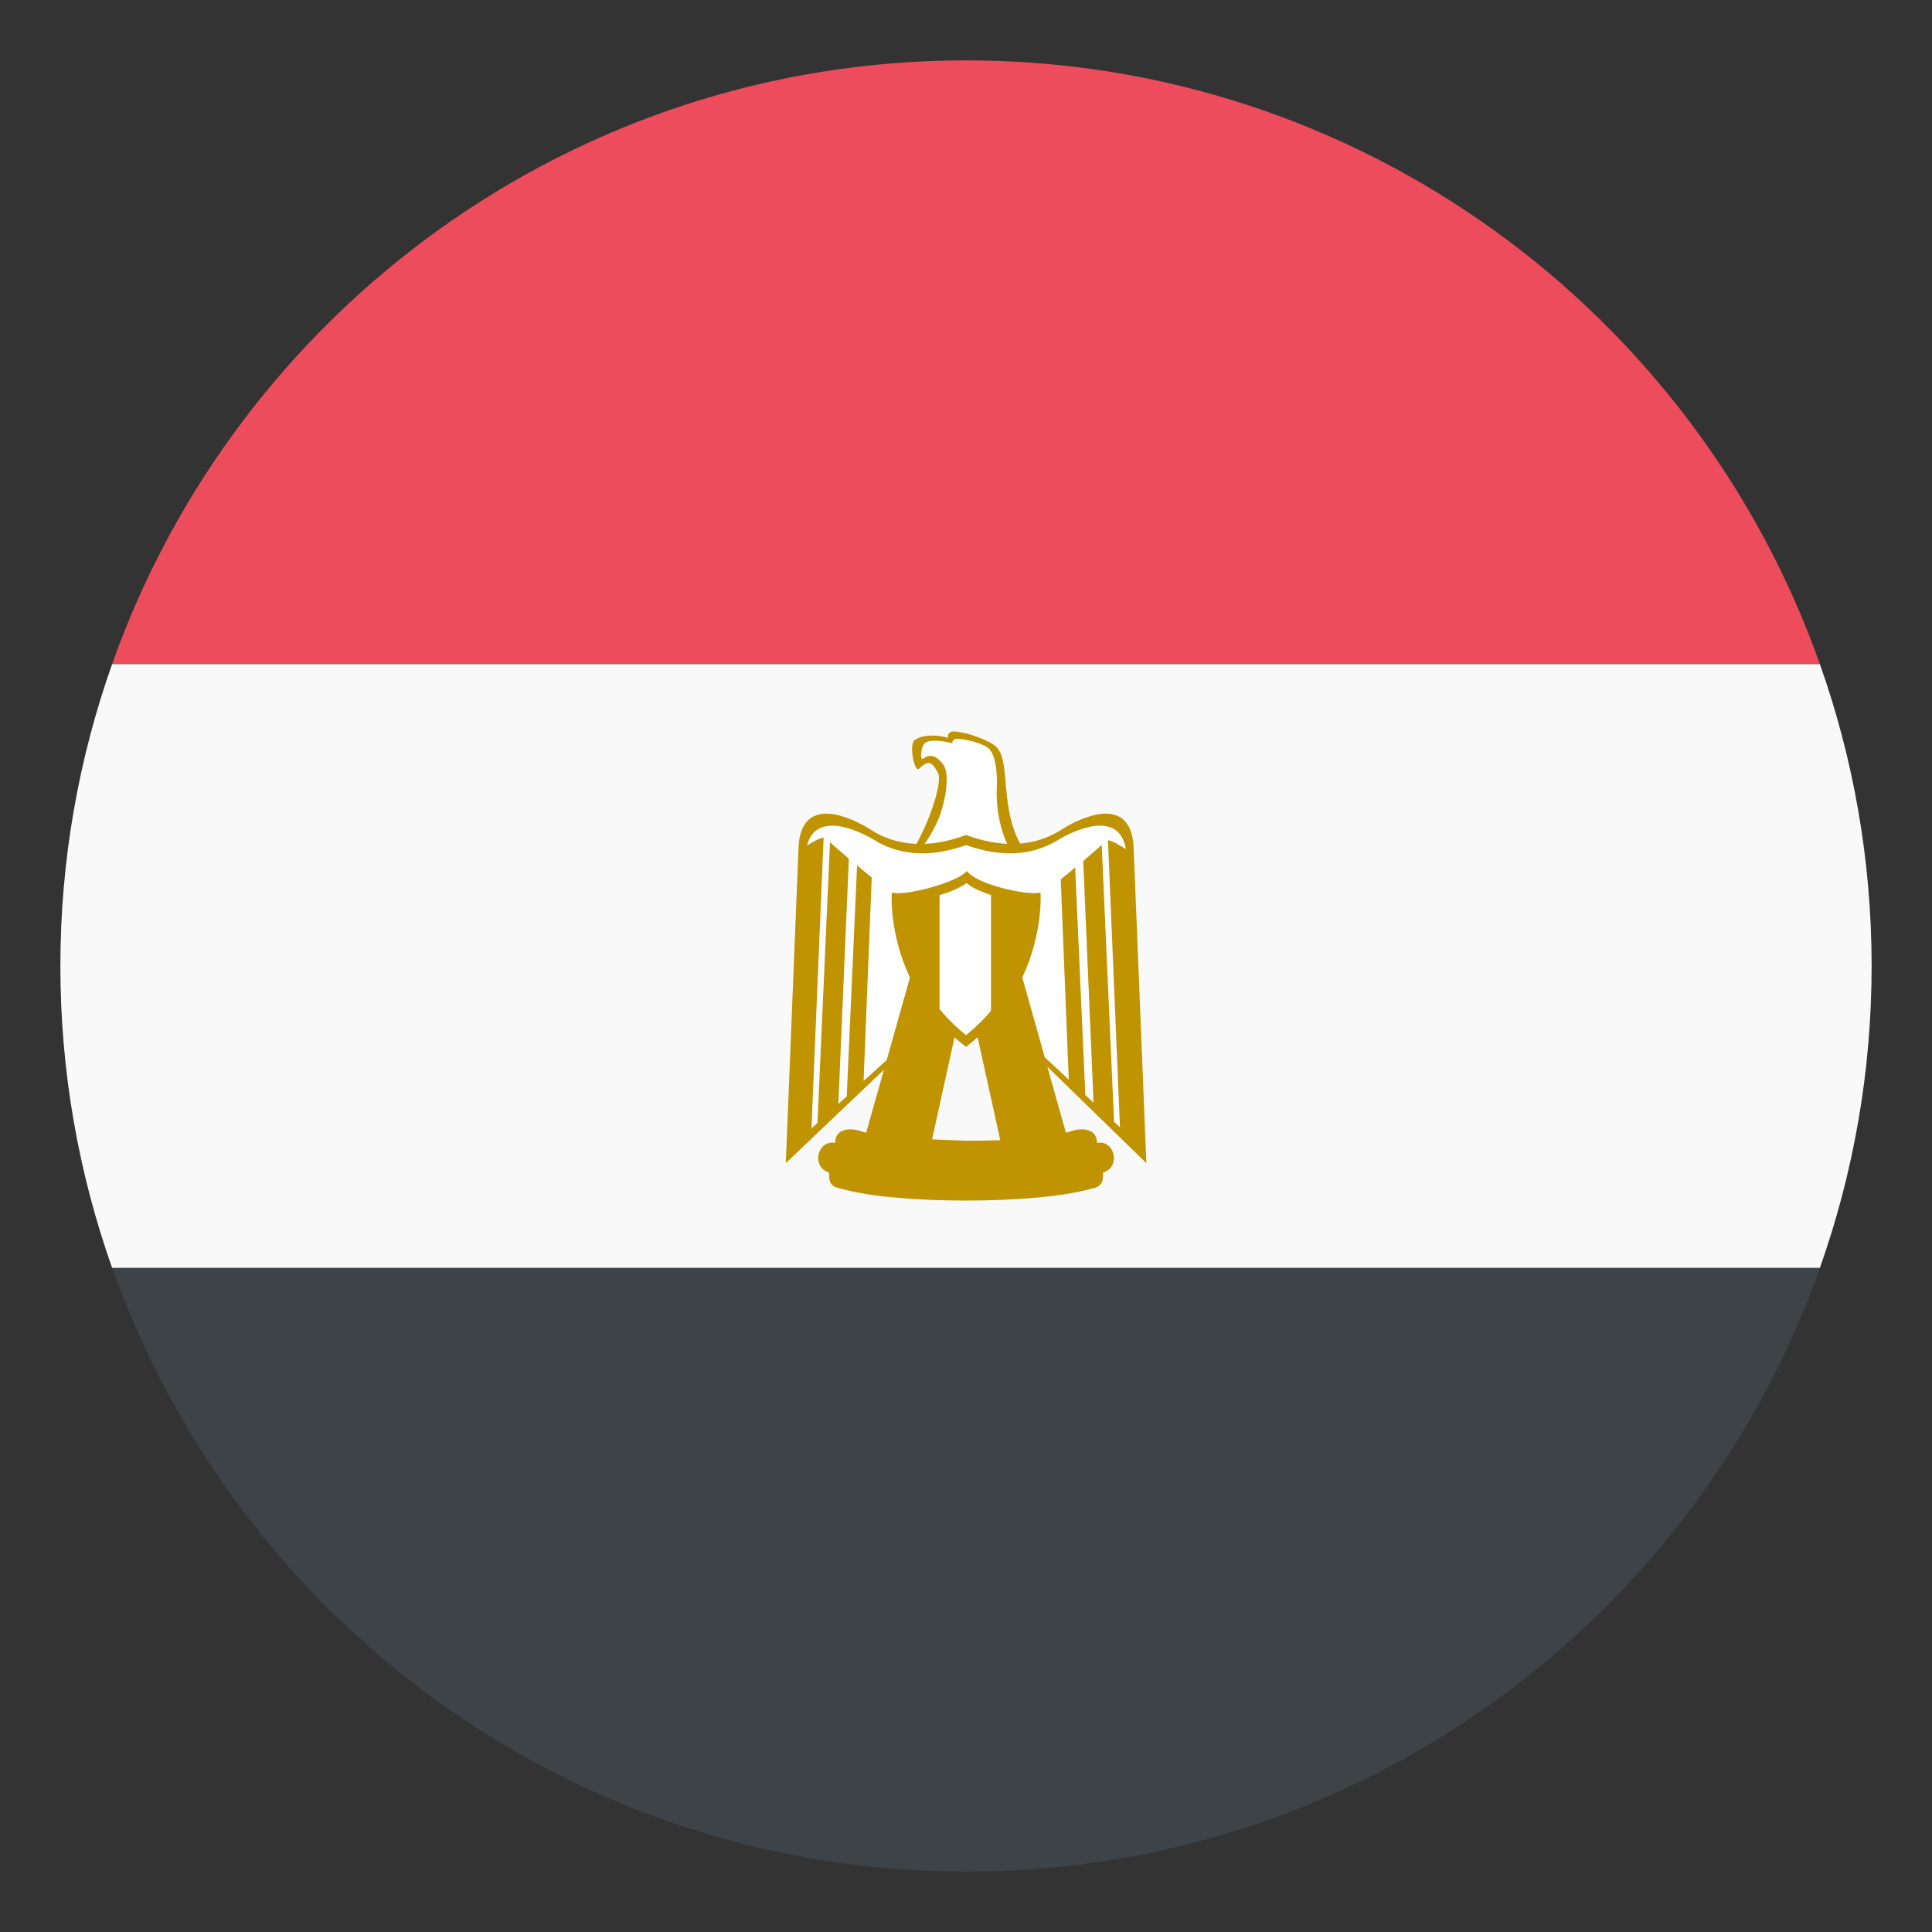
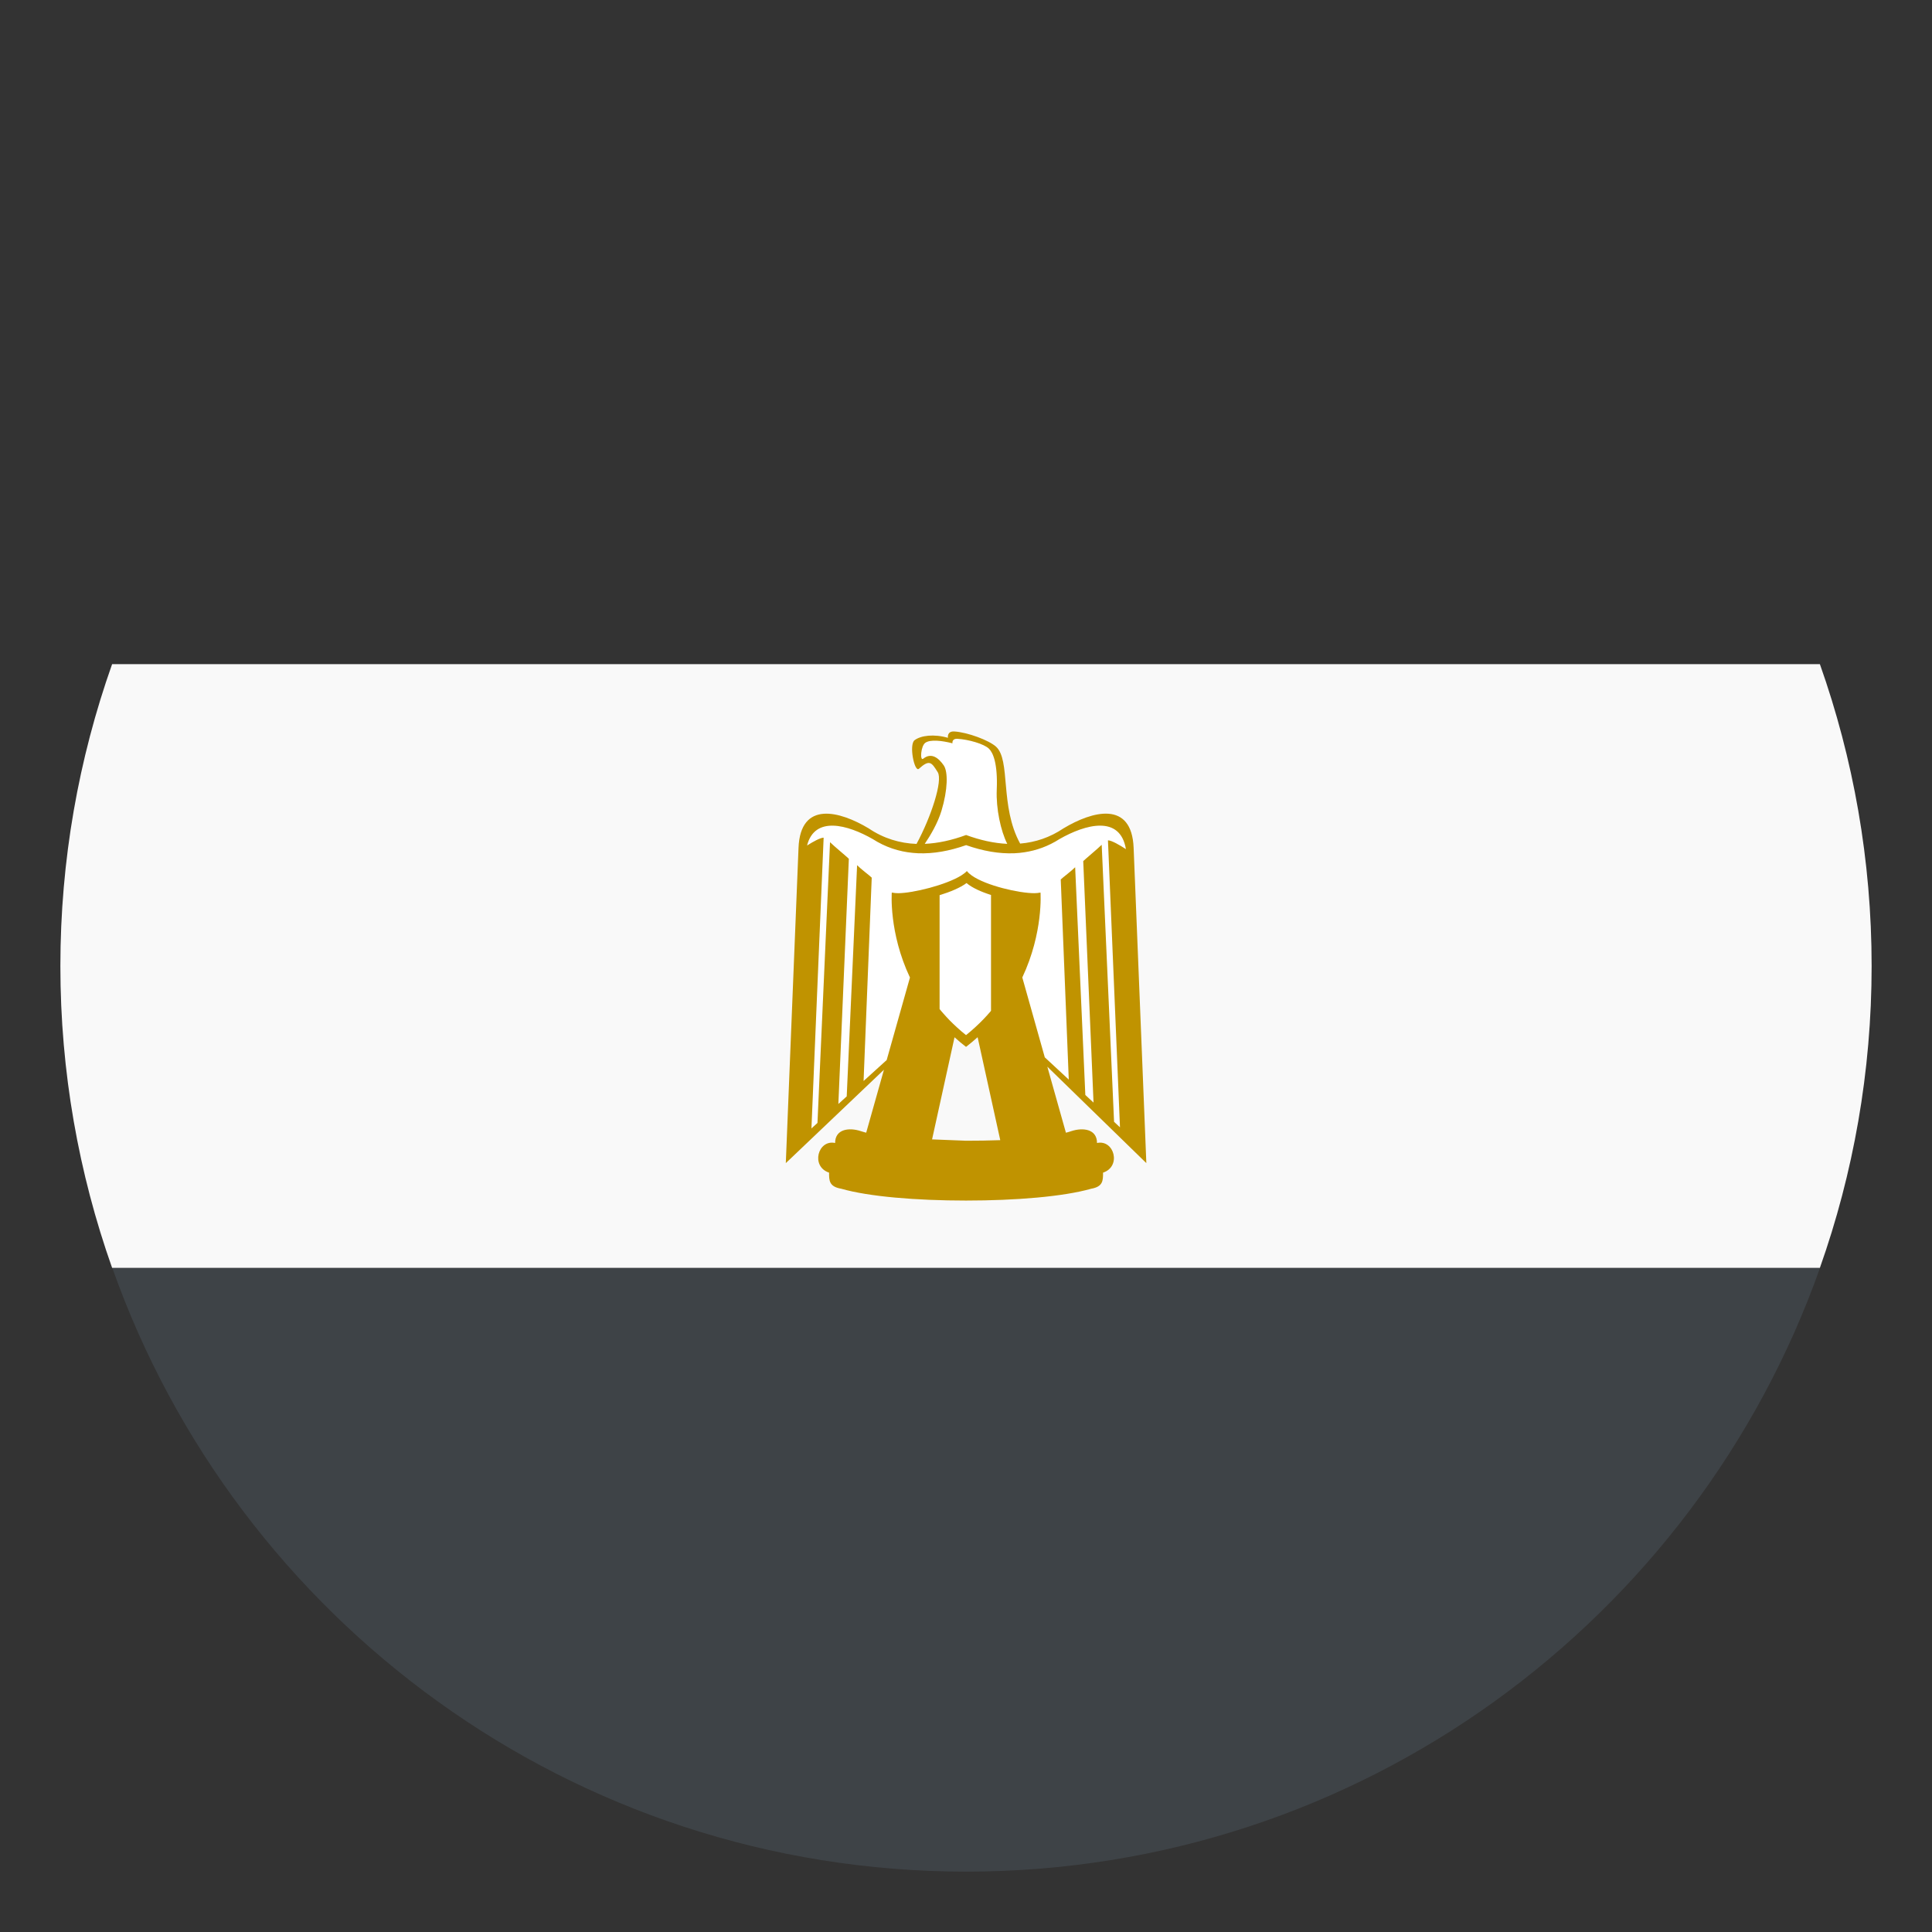
<svg xmlns="http://www.w3.org/2000/svg" viewBox="0 0 64 64" enable-background="new 0 0 64 64">
  <rect x="0" y="0" width="64" height="64" fill="#333333" stroke="none" />
-   <path fill="#ed4c5c" d="M32,2C18.939,2,7.833,10.35,3.714,22h56.572C56.167,10.35,45.061,2,32,2z" />
  <path fill="#3e4347" d="m32 62c13.06 0 24.17-8.35 28.29-20h-56.57c4.119 11.65 15.225 20 28.29 20" />
  <path fill="#f9f9f9" d="M3.714,22C2.607,25.128,2,28.492,2,32c0,3.507,0.607,6.871,1.714,10h56.572C61.393,38.871,62,35.507,62,32    c0-3.508-0.607-6.872-1.714-10H3.714z" />
  <g fill="#fff">
    <path d="m30.579 25.13c.274-.22.514-.02.68.22.146.21.136.806-.074 1.502-.123.408-.364.815-.555 1.097.443-.019.902-.121 1.37-.293.467.171.923.273 1.364.293-.215-.426-.375-1.166-.348-1.793.036-.881-.126-1.228-.256-1.357-.165-.165-.696-.311-1.045-.33-.198-.01-.166.149-.166.149-.365-.094-.732-.13-.896-.02-.156.104-.188.622-.074.532" />
    <path d="m37.29 28.13c-.193-1.144-1.348-.822-2.201-.334-.37.237-.762.378-1.168.438-.106.016-.214.027-.321.032-.515.022-1.052-.075-1.604-.269-.549.193-1.084.29-1.595.269-.055-.003-.109-.007-.164-.012-.467-.043-.914-.189-1.334-.458-.822-.47-1.922-.785-2.176.214.195-.125.439-.26.549-.26l-.404 9.632.2-.182.416-9.3c.138.137.549.475.623.549l-.347 8.123.277-.252.344-7.658c.137.137.41.337.484.412l-.27 6.741.764-.693.771-2.733c-.704-1.494-.602-2.815-.602-2.815.067.015.138.021.209.021.49 0 1.6-.275 2.1-.592.074-.047.135-.094.178-.142.04.052.097.102.165.151.478.336 1.57.583 2.064.583.071 0 .139-.007.21-.021 0 0 .1 1.319-.603 2.813l.745 2.646.795.737-.266-6.629c.073-.074.343-.27.477-.405l.337 7.543.272.253-.341-8c.074-.074.477-.405.611-.54l.41 9.176.196.183-.398-9.507c.12-.002.4.16.597.29" />
    <path d="m31.12 29.654v3.457.315c.017.021.032.04.049.06.023.027.048.055.071.082.14.16.29.313.449.459.099.091.2.179.307.263.106-.085.21-.174.31-.266.18-.164.348-.338.503-.521.005-.007.01-.013.015-.02v-.105-.21-3.521c-.326-.104-.628-.238-.811-.395-.202.153-.537.293-.893.402" />
  </g>
  <path fill="#c09300" d="m36.34 37.863c0-.463-.462-.521-.854-.392-.055.019-.114.036-.176.052l-.616-2.188 3.28 3.195-.421-10.442c-.062-1.582-1.372-1.219-2.323-.648-.451.304-.933.463-1.436.505-.683-1.241-.305-2.765-.801-3.212-.233-.21-.939-.475-1.381-.502-.251-.014-.21.21-.21.21-.463-.133-.896-.078-1.104.078-.197.146-.003 1.076.141.948.349-.312.416-.225.625.114.172.278-.216 1.477-.703 2.375-.557-.021-1.09-.181-1.585-.515-.952-.571-2.262-.934-2.324.648l-.421 10.441 3.251-3.094-.588 2.086c-.061-.017-.12-.032-.176-.051-.391-.13-.854-.071-.854.392-.569-.123-.817.777-.2.982 0 .262 0 .463.402.533.912.262 2.488.392 4.135.392 1.647 0 3.224-.13 4.148-.392.391-.07.391-.271.391-.533.617-.204.369-1.105-.2-.982m-5.095-4.295c-.023-.027-.048-.055-.071-.082-.017-.02-.032-.039-.049-.06v-.315-3.457c.355-.109.691-.249.893-.402.183.157.484.291.811.395v3.521.21.105c-.005.007-.01.013-.015.02-.155.183-.323.356-.503.521-.1.092-.203.181-.31.266-.106-.084-.208-.172-.307-.263-.159-.145-.309-.298-.449-.459m-.057-6.712c.21-.696.22-1.292.074-1.502-.166-.24-.405-.44-.68-.22-.114.09-.082-.428.074-.531.164-.11.531-.074.896.02 0 0-.032-.159.166-.149.349.019.88.165 1.045.33.13.129.292.476.256 1.357-.027.627.133 1.367.348 1.793-.441-.02-.897-.122-1.364-.293-.468.172-.927.274-1.37.293.19-.282.432-.689.555-1.098m-2.581 8.958l.27-6.741c-.074-.075-.348-.274-.484-.412l-.344 7.658-.277.252.347-8.123c-.074-.075-.485-.412-.623-.549l-.416 9.3-.2.182.404-9.632c-.109 0-.354.135-.549.26.254-.999 1.354-.684 2.176-.214.42.269.867.415 1.334.458.055.005.109.009.164.012.511.021 1.046-.076 1.595-.269.552.194 1.089.291 1.604.269.107-.005.215-.016.321-.032.406-.06.798-.201 1.168-.438.854-.488 2.01-.809 2.201.334-.197-.13-.477-.292-.595-.292l.398 9.507-.196-.183-.41-9.176c-.135.134-.537.466-.611.54l.341 8-.272-.253-.337-7.543c-.134.135-.403.331-.477.405l.266 6.629-.795-.737-.745-2.646c.702-1.493.603-2.813.603-2.813-.071.015-.139.021-.21.021-.494 0-1.587-.247-2.064-.583-.068-.049-.125-.099-.165-.151-.043.048-.104.095-.178.142-.5.317-1.609.592-2.1.592-.071 0-.142-.007-.209-.021 0 0-.103 1.321.602 2.815l-.771 2.733-.766.695m3.395 1.978c-.375-.017-.755-.029-1.126-.044l.744-3.383c.12.108.245.215.381.318.136-.104.263-.212.384-.32l.75 3.41c-.373.014-.756.019-1.133.019" />
</svg>